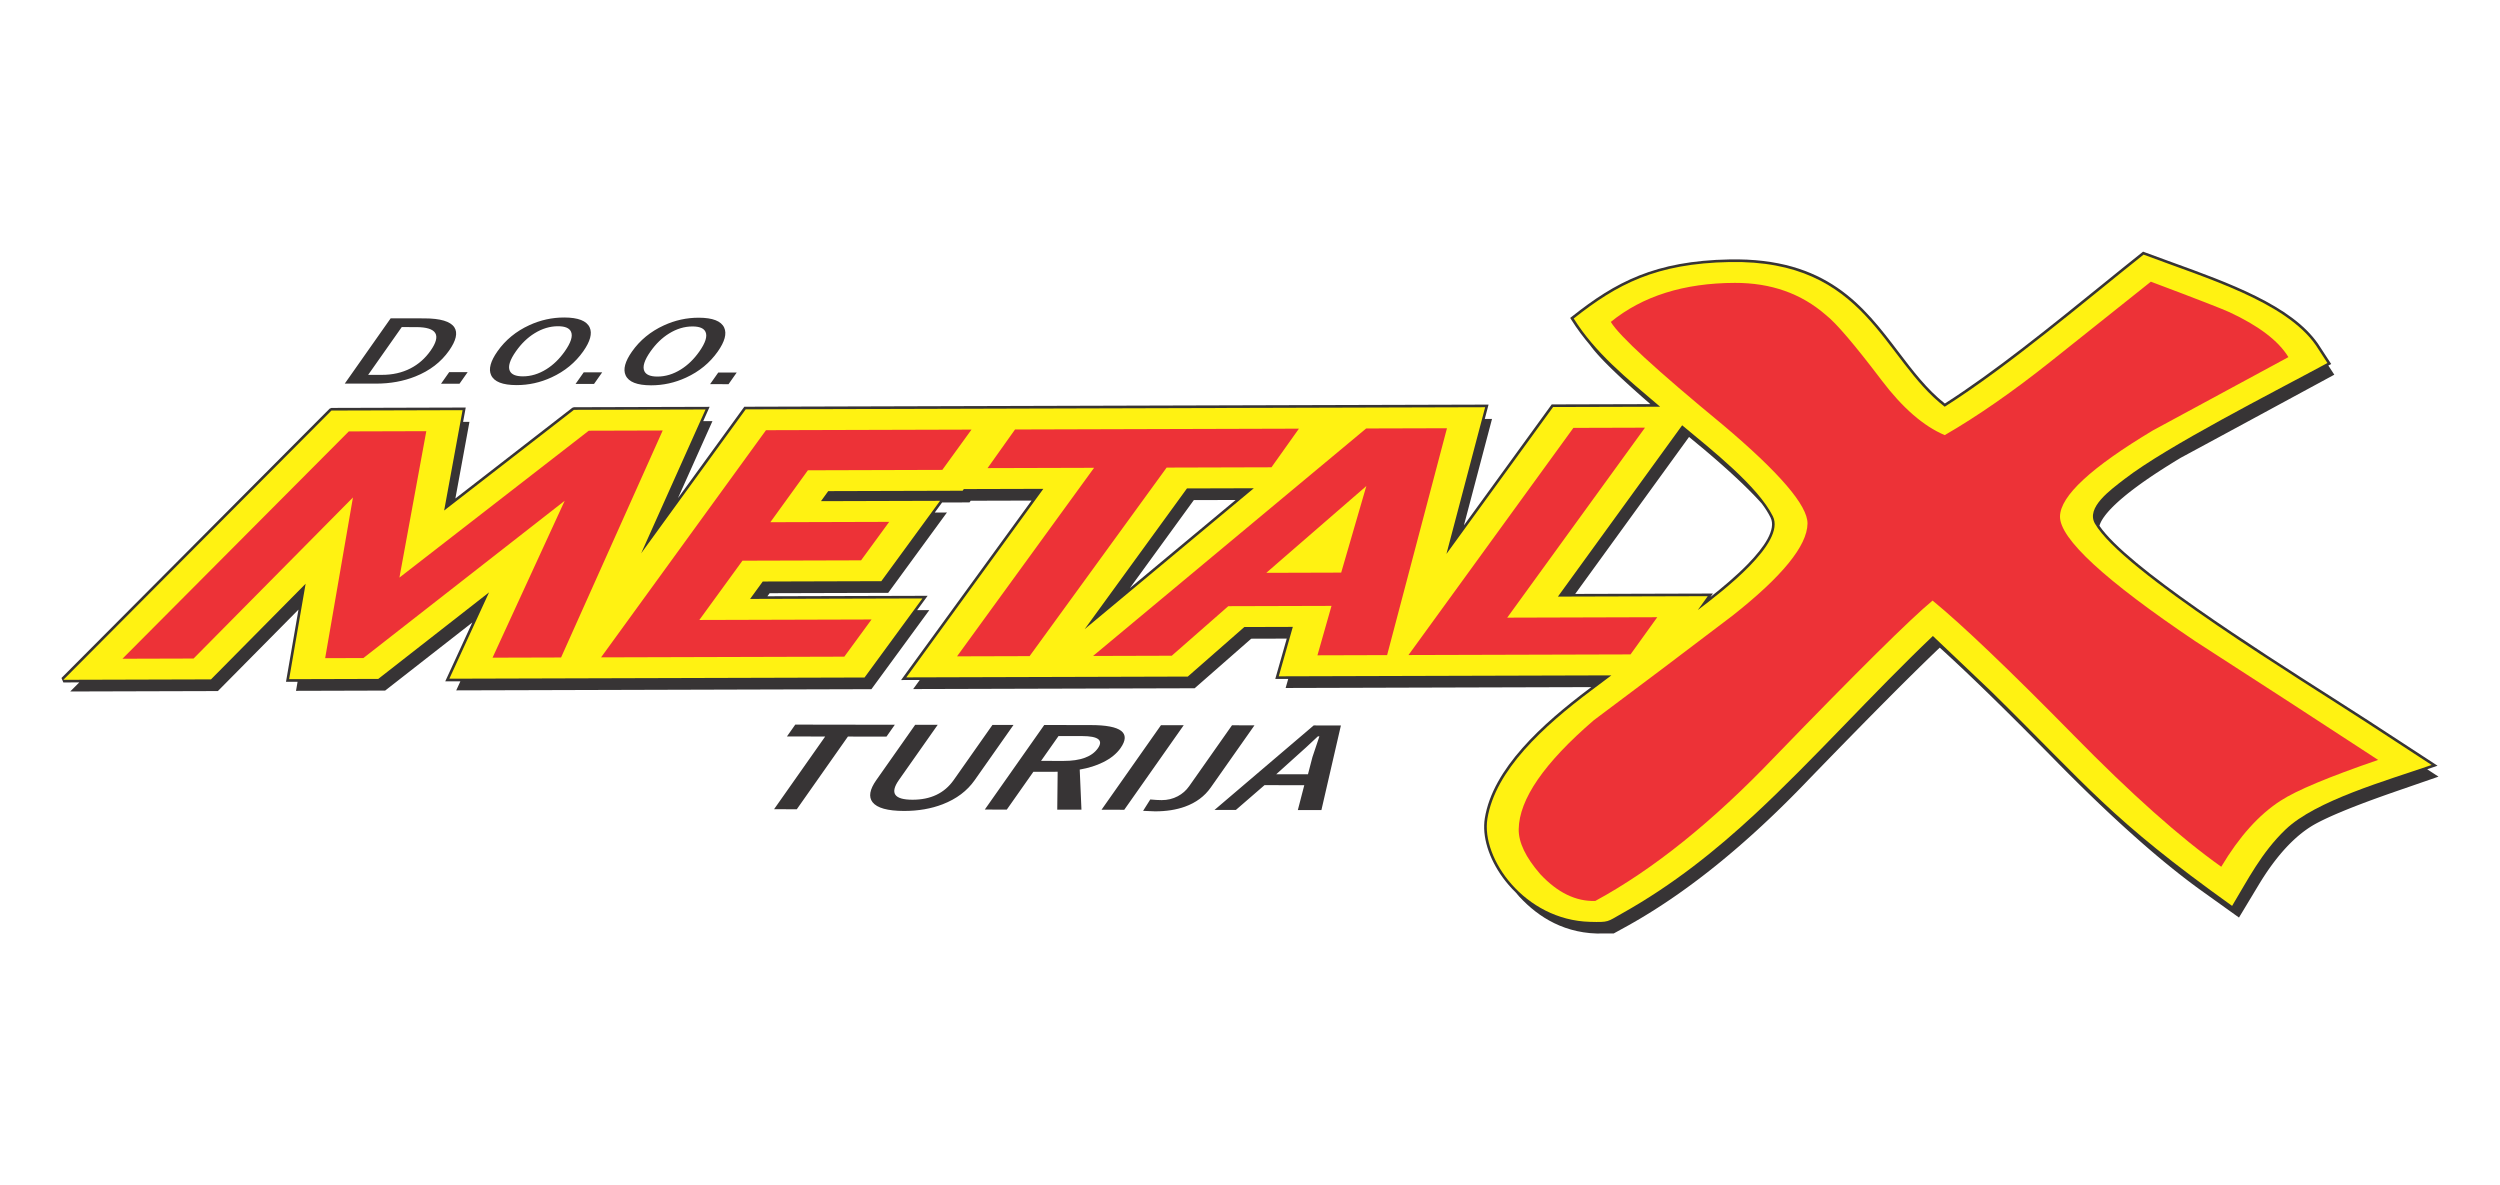
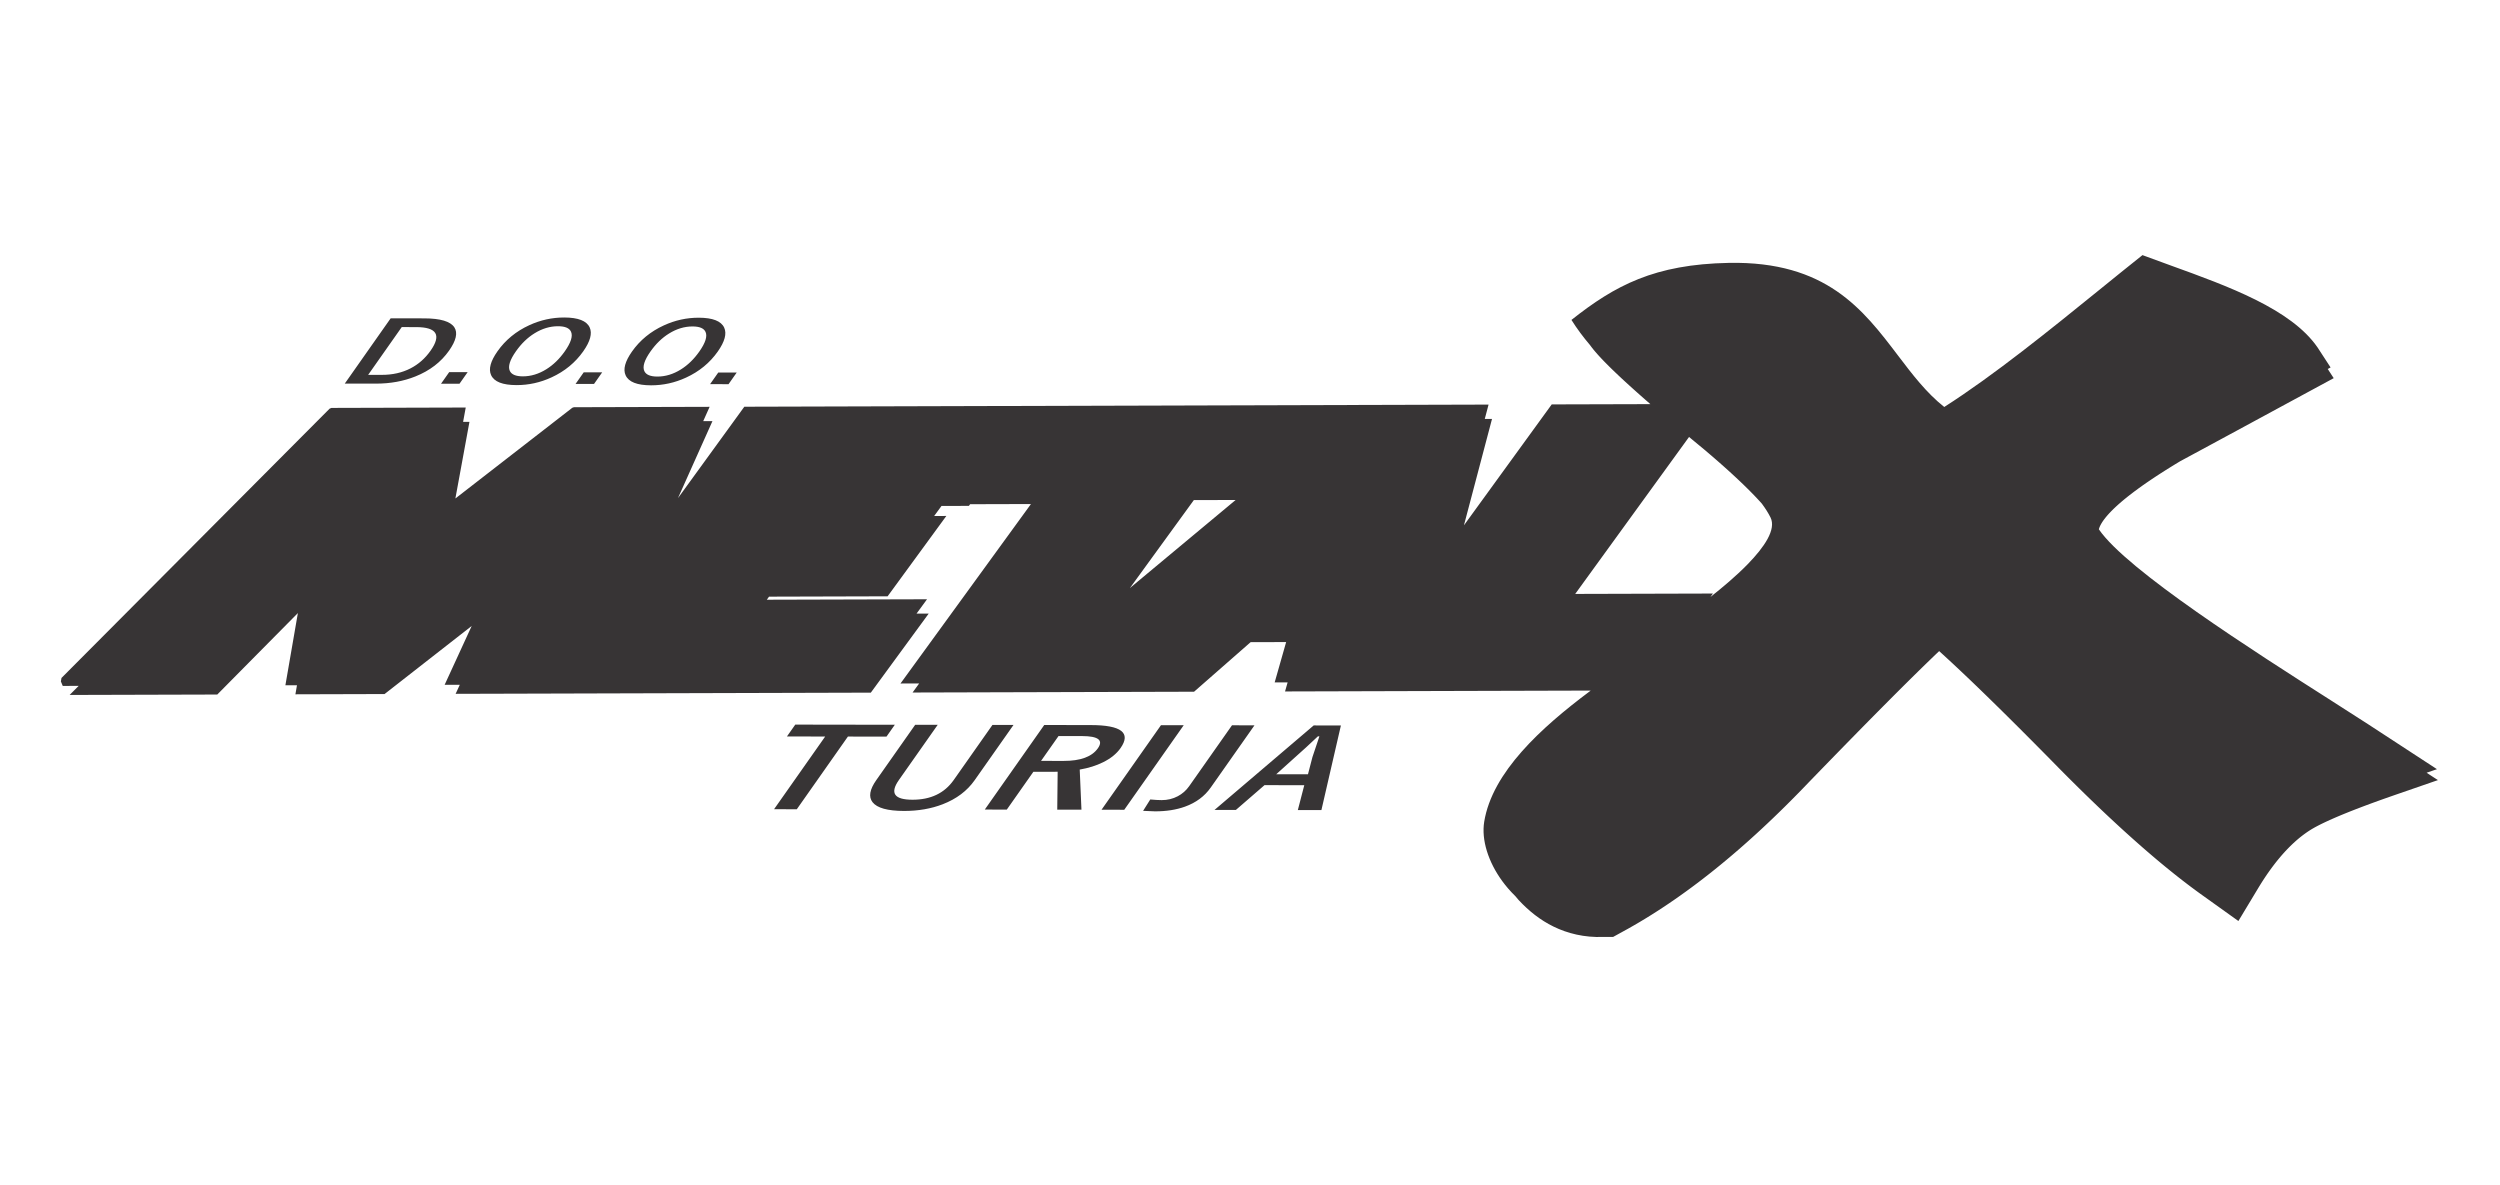
<svg xmlns="http://www.w3.org/2000/svg" xml:space="preserve" width="3508px" height="1663px" style="shape-rendering:geometricPrecision; text-rendering:geometricPrecision; image-rendering:optimizeQuality; fill-rule:evenodd; clip-rule:evenodd" viewBox="0 0 3507.88 1663.17">
  <defs>
    <style type="text/css">       .fil0 {fill:none}    .fil2 {fill:#FFF212}    .fil3 {fill:#ED3237}    .fil1 {fill:#373435;fill-rule:nonzero}     </style>
  </defs>
  <g id="Layer_x0020_1">
    <rect class="fil0" width="3507.88" height="1663.17" />
    <g id="_2390286938240">
-       <path class="fil1" d="M86.05 951.4l376.23 -377.87 2.62 -1.08 188.45 -0.55 -3.69 20.11 8.91 -0.03 -19.74 107.55 164.1 -127.3 2.25 -0.76 190.43 -0.55 -9 20.12 12.96 -0.04 -48.37 108.04 93.11 -128.26c348.14,-1 696.28,-2.01 1044.43,-3l-5.31 20.1 10.17 -0.02 -39.42 149.36 123.2 -169.7 138.45 -0.39 -0.54 -0.47 -6.34 -5.53 -6.11 -5.38 -5.86 -5.2 -5.64 -5.05 -5.41 -4.89 -5.18 -4.73 -4.94 -4.56 -4.71 -4.41 -4.48 -4.25 -4.27 -4.11 -4.03 -3.95 -3.82 -3.81 -3.6 -3.67 -3.38 -3.53 -3.16 -3.39 -2.97 -3.29 -2.75 -3.16 -2.56 -3.05 -2.37 -2.98 -2.2 -2.94 -0.36 -0.51c-9.43,-11.07 -18.16,-22.72 -26.08,-35.32l-1.76 -2.8 2.6 -2.06c30.63,-24.24 59.7,-43.74 94.25,-57.45 34.56,-13.72 74.47,-21.6 126.72,-22.6 136.56,-2.6 188.22,65.4 237.18,129.84 20.2,26.59 39.94,52.56 65.02,72.39 70.01,-44.71 148.75,-108.53 218.63,-165.16 20.36,-16.5 39.97,-32.4 57.92,-46.66l1.64 -1.31 1.96 0.74c12.45,4.68 25.25,9.32 38.29,14.03 79.77,28.86 168.08,60.8 205.27,114.56 6.24,9.36 12.31,18.9 18.45,28.32l-3.53 1.92 -0.47 0.25 8.38 12.86 -32.07 17.36 -6.01 3.25 -5.98 3.24 -11.99 6.49 -5.98 3.24 -5.98 3.24 -5.98 3.24 -5.97 3.23 -5.98 3.24 -11.93 6.47 -5.97 3.23 -5.95 3.22 -5.95 3.23 -5.95 3.22 -5.95 3.22 -5.95 3.22 -5.95 3.22 -5.93 3.2 -5.93 3.22 -5.93 3.21 -5.93 3.2 -5.92 3.2 -5.92 3.2 -5.92 3.2 -5.91 3.19 -11.82 6.38 -5.89 3.18 -5.89 3.18 -4.88 2.63 -6.87 4.15 -7.42 4.57 -7.16 4.49 -6.89 4.4 -6.62 4.32 -6.36 4.24 -6.09 4.15 -5.81 4.06 -5.55 3.99 -5.29 3.9 -5.01 3.8 -4.73 3.7 -4.48 3.62 -4.2 3.52 -3.94 3.42 -3.65 3.31 -3.38 3.2 -3.12 3.1 -2.86 2.98 -2.57 2.86 -2.32 2.73 -2.03 2.58 -1.81 2.46 -1.54 2.33 -1.31 2.16 -1.07 2 -0.86 1.86 -0.66 1.68 -0.47 1.51 -0.11 0.48c39.11,57.4 218.07,171.47 326.15,240.37 20.17,12.85 37.89,24.15 51.47,33.01l96.84 63.23 -7.12 2.46c-2.41,0.84 -4.88,1.68 -7.39,2.54l15.85 10.35 -60.57 20.94 -6.13 2.14 -5.98 2.1 -5.81 2.06 -5.69 2.04 -5.56 2.02 -5.39 1.97 -5.22 1.94 -5.12 1.92 -4.96 1.89 -4.82 1.85 -4.64 1.81 -4.5 1.78 -4.36 1.76 -4.23 1.72 -4.05 1.68 -3.9 1.65 -3.76 1.61 -3.61 1.58 -3.41 1.52 -3.29 1.5 -3.13 1.46 -2.97 1.42 -2.82 1.37 -2.63 1.32 -2.46 1.28 -2.31 1.22 -2.12 1.17 -1.97 1.12 -1.77 1.04 -1.63 1 -1.58 1.01 -2.24 1.47 -2.16 1.49 -2.19 1.56 -2.22 1.64 -2.24 1.72 -2.23 1.77 -2.23 1.84 -2.26 1.93 -2.29 2.03 -2.26 2.06 -2.29 2.16 -2.3 2.24 -2.3 2.3 -2.3 2.38 -2.3 2.45 -2.31 2.54 -2.32 2.62 -2.29 2.66 -2.31 2.76 -2.32 2.84 -2.31 2.91 -2.28 2.96 -2.3 3.05 -2.3 3.14 -2.3 3.21 -2.29 3.27 -2.27 3.34 -2.26 3.42 -2.28 3.51 -2.25 3.57 -2.25 3.63 -29.15 48.39 -54.59 -39.07 -5.79 -4.23 -5.83 -4.33 -5.89 -4.45 -5.93 -4.56 -6 -4.68 -6.06 -4.79 -6.09 -4.91 -6.17 -5.01 -6.24 -5.14 -6.29 -5.26 -6.32 -5.37 -6.41 -5.48 -6.47 -5.61 -6.52 -5.73 -6.57 -5.83 -6.64 -5.94 -6.72 -6.07 -6.77 -6.19 -6.82 -6.31 -6.9 -6.41 -6.96 -6.55 -7.02 -6.66 -7.06 -6.77 -7.15 -6.89 -7.21 -7.01 -7.28 -7.14 -7.32 -7.25 -7.41 -7.36 -7.46 -7.49 -7.53 -7.61 -7.53 -7.67 -8.4 -8.53 -8.26 -8.35 -8.12 -8.19 -7.96 -8.01 -7.82 -7.84 -7.66 -7.67 -7.53 -7.49 -7.37 -7.32 -7.22 -7.14 -7.09 -6.97 -6.93 -6.8 -6.77 -6.62 -6.64 -6.44 -6.49 -6.28 -6.33 -6.1 -6.18 -5.92 -6.03 -5.73 -5.89 -5.57 -5.75 -5.41 -5.58 -5.22 -5.44 -5.03 -5.28 -4.87 -5.14 -4.7 -3.1 -2.81 -5.01 4.77 -5.47 5.26 -5.73 5.54 -5.98 5.81 -6.23 6.09 -6.48 6.37 -6.73 6.65 -7 6.94 -7.24 7.21 -7.49 7.48 -7.73 7.76 -7.99 8.04 -8.25 8.32 -8.49 8.59 -8.73 8.86 -8.99 9.15 -9.23 9.42 -9.49 9.7 -9.73 9.97 -9.99 10.24 -10.22 10.52 -10.48 10.8 -10.7 11.04 -8.18 8.51 -8.3 8.5 -8.28 8.36 -8.25 8.22 -8.27 8.1 -8.24 7.96 -8.24 7.82 -8.21 7.69 -8.22 7.57 -8.21 7.42 -8.2 7.29 -8.18 7.16 -8.19 7.02 -8.16 6.88 -8.16 6.76 -8.16 6.62 -8.15 6.48 -8.15 6.36 -8.15 6.23 -8.14 6.08 -8.12 5.95 -8.15 5.83 -8.13 5.69 -8.12 5.55 -8.12 5.41 -8.13 5.29 -8.13 5.16 -8.13 5.02 -8.12 4.89 -8.15 4.75 -8.14 4.63 -20.65 11.36 -23.89 0.07 -9.37 -0.55 -9.21 -1.13 -8.94 -1.67 -8.6 -2.17 -8.22 -2.61 -7.81 -3.01 -7.43 -3.36 -7.06 -3.68 -6.72 -3.97 -6.41 -4.25 -6.15 -4.51 -5.91 -4.77 -5.71 -5.03 -5.51 -5.28 -5.68 -5.86 -4.56 -5.39 -0.05 -0.06c-3.57,-3.46 -6.95,-7.05 -10.13,-10.74 -22.57,-26.16 -35.21,-57.45 -34.47,-83.96 0.09,-3.3 0.39,-6.52 0.89,-9.64 5.65,-34.83 25.63,-67.87 52.75,-98.59 26.89,-30.46 60.81,-58.64 94.69,-84.01l2.07 -1.54 -238.87 0.68 -79.28 0.23 -110.85 0.32 3.62 -12.72 -18.18 0.05 16.11 -56.64 -49.87 0.14 -79.35 69.54 -193.5 0.55 -31.92 0.09 -169.61 0.49 9.25 -12.73 -26.19 0.07 183.07 -251.85 -85.39 0.24 -1.69 2.34 -38.45 0.1 -10.3 14.1 17.08 -0.05 -82.42 112.76 -166.39 0.48 -3.13 4.3 224.86 -0.64 -14.74 20.13 17.1 -0.05 -81.24 110.97 -392.04 1.13 -48.9 0.14 -141.72 0.4 5.85 -12.72 -21.28 0.06 37.97 -82.58 -122.29 95.53 -125.1 0.36 2.19 -12.72 -16.25 0.05 17.52 -101.33 -113.11 114.32 -207.2 0.59 12.69 -12.74 -22.35 0.06 -2.62 -6.3zm2386.14 -244.68l-2.48 -2.76 -4.02 -4.34 -4.24 -4.47 -4.5 -4.6 -4.76 -4.76 -4.99 -4.9 -5.23 -5.02 -5.48 -5.16 -5.73 -5.31 -5.97 -5.44 -6.2 -5.56 -6.45 -5.7 -6.69 -5.83 -6.95 -5.97 -7.05 -6 -8.49 -7.01 -8.47 -7.02 -4.42 -3.68 -159.76 220.29 193.27 -0.55 -3.48 4.84c16.32,-12.88 35.9,-29.2 52.37,-46.11 23.25,-23.89 40.24,-48.72 31.95,-65.45 -3.12,-6.3 -7.28,-12.83 -12.23,-19.49zm-738.4 -5.07l-58.67 0.16 -89.7 123.41 148.37 -123.57z" />
+       <path class="fil1" d="M86.05 951.4l376.23 -377.87 2.62 -1.08 188.45 -0.55 -3.69 20.11 8.91 -0.03 -19.74 107.55 164.1 -127.3 2.25 -0.76 190.43 -0.55 -9 20.12 12.96 -0.04 -48.37 108.04 93.11 -128.26c348.14,-1 696.28,-2.01 1044.43,-3l-5.31 20.1 10.17 -0.02 -39.42 149.36 123.2 -169.7 138.45 -0.39 -0.54 -0.47 -6.34 -5.53 -6.11 -5.38 -5.86 -5.2 -5.64 -5.05 -5.41 -4.89 -5.18 -4.73 -4.94 -4.56 -4.71 -4.41 -4.48 -4.25 -4.27 -4.11 -4.03 -3.95 -3.82 -3.81 -3.6 -3.67 -3.38 -3.53 -3.16 -3.39 -2.97 -3.29 -2.75 -3.16 -2.56 -3.05 -2.37 -2.98 -2.2 -2.94 -0.36 -0.51c-9.43,-11.07 -18.16,-22.72 -26.08,-35.32c30.63,-24.24 59.7,-43.74 94.25,-57.45 34.56,-13.72 74.47,-21.6 126.72,-22.6 136.56,-2.6 188.22,65.4 237.18,129.84 20.2,26.59 39.94,52.56 65.02,72.39 70.01,-44.71 148.75,-108.53 218.63,-165.16 20.36,-16.5 39.97,-32.4 57.92,-46.66l1.64 -1.31 1.96 0.74c12.45,4.68 25.25,9.32 38.29,14.03 79.77,28.86 168.08,60.8 205.27,114.56 6.24,9.36 12.31,18.9 18.45,28.32l-3.53 1.92 -0.47 0.25 8.38 12.86 -32.07 17.36 -6.01 3.25 -5.98 3.24 -11.99 6.49 -5.98 3.24 -5.98 3.24 -5.98 3.24 -5.97 3.23 -5.98 3.24 -11.93 6.47 -5.97 3.23 -5.95 3.22 -5.95 3.23 -5.95 3.22 -5.95 3.22 -5.95 3.22 -5.95 3.22 -5.93 3.2 -5.93 3.22 -5.93 3.21 -5.93 3.2 -5.92 3.2 -5.92 3.2 -5.92 3.2 -5.91 3.19 -11.82 6.38 -5.89 3.18 -5.89 3.18 -4.88 2.63 -6.87 4.15 -7.42 4.57 -7.16 4.49 -6.89 4.4 -6.62 4.32 -6.36 4.24 -6.09 4.15 -5.81 4.06 -5.55 3.99 -5.29 3.9 -5.01 3.8 -4.73 3.7 -4.48 3.62 -4.2 3.52 -3.94 3.42 -3.65 3.31 -3.38 3.2 -3.12 3.1 -2.86 2.98 -2.57 2.86 -2.32 2.73 -2.03 2.58 -1.81 2.46 -1.54 2.33 -1.31 2.16 -1.07 2 -0.86 1.86 -0.66 1.68 -0.47 1.51 -0.11 0.48c39.11,57.4 218.07,171.47 326.15,240.37 20.17,12.85 37.89,24.15 51.47,33.01l96.84 63.23 -7.12 2.46c-2.41,0.84 -4.88,1.68 -7.39,2.54l15.85 10.35 -60.57 20.94 -6.13 2.14 -5.98 2.1 -5.81 2.06 -5.69 2.04 -5.56 2.02 -5.39 1.97 -5.22 1.94 -5.12 1.92 -4.96 1.89 -4.82 1.85 -4.64 1.81 -4.5 1.78 -4.36 1.76 -4.23 1.72 -4.05 1.68 -3.9 1.65 -3.76 1.61 -3.61 1.58 -3.41 1.52 -3.29 1.5 -3.13 1.46 -2.97 1.42 -2.82 1.37 -2.63 1.32 -2.46 1.28 -2.31 1.22 -2.12 1.17 -1.97 1.12 -1.77 1.04 -1.63 1 -1.58 1.01 -2.24 1.47 -2.16 1.49 -2.19 1.56 -2.22 1.64 -2.24 1.72 -2.23 1.77 -2.23 1.84 -2.26 1.93 -2.29 2.03 -2.26 2.06 -2.29 2.16 -2.3 2.24 -2.3 2.3 -2.3 2.38 -2.3 2.45 -2.31 2.54 -2.32 2.62 -2.29 2.66 -2.31 2.76 -2.32 2.84 -2.31 2.91 -2.28 2.96 -2.3 3.05 -2.3 3.14 -2.3 3.21 -2.29 3.27 -2.27 3.34 -2.26 3.42 -2.28 3.51 -2.25 3.57 -2.25 3.63 -29.15 48.39 -54.59 -39.07 -5.79 -4.23 -5.83 -4.33 -5.89 -4.45 -5.93 -4.56 -6 -4.68 -6.06 -4.79 -6.09 -4.91 -6.17 -5.01 -6.24 -5.14 -6.29 -5.26 -6.32 -5.37 -6.41 -5.48 -6.47 -5.61 -6.52 -5.73 -6.57 -5.83 -6.64 -5.94 -6.72 -6.07 -6.77 -6.19 -6.82 -6.31 -6.9 -6.41 -6.96 -6.55 -7.02 -6.66 -7.06 -6.77 -7.15 -6.89 -7.21 -7.01 -7.28 -7.14 -7.32 -7.25 -7.41 -7.36 -7.46 -7.49 -7.53 -7.61 -7.53 -7.67 -8.4 -8.53 -8.26 -8.35 -8.12 -8.19 -7.96 -8.01 -7.82 -7.84 -7.66 -7.67 -7.53 -7.49 -7.37 -7.32 -7.22 -7.14 -7.09 -6.97 -6.93 -6.8 -6.77 -6.62 -6.64 -6.44 -6.49 -6.28 -6.33 -6.1 -6.18 -5.92 -6.03 -5.73 -5.89 -5.57 -5.75 -5.41 -5.58 -5.22 -5.44 -5.03 -5.28 -4.87 -5.14 -4.7 -3.1 -2.81 -5.01 4.77 -5.47 5.26 -5.73 5.54 -5.98 5.81 -6.23 6.09 -6.48 6.37 -6.73 6.65 -7 6.94 -7.24 7.21 -7.49 7.48 -7.73 7.76 -7.99 8.04 -8.25 8.32 -8.49 8.59 -8.73 8.86 -8.99 9.15 -9.23 9.42 -9.49 9.7 -9.73 9.97 -9.99 10.24 -10.22 10.52 -10.48 10.8 -10.7 11.04 -8.18 8.51 -8.3 8.5 -8.28 8.36 -8.25 8.22 -8.27 8.1 -8.24 7.96 -8.24 7.82 -8.21 7.69 -8.22 7.57 -8.21 7.42 -8.2 7.29 -8.18 7.16 -8.19 7.02 -8.16 6.88 -8.16 6.76 -8.16 6.62 -8.15 6.48 -8.15 6.36 -8.15 6.23 -8.14 6.08 -8.12 5.95 -8.15 5.83 -8.13 5.69 -8.12 5.55 -8.12 5.41 -8.13 5.29 -8.13 5.16 -8.13 5.02 -8.12 4.89 -8.15 4.75 -8.14 4.63 -20.65 11.36 -23.89 0.07 -9.37 -0.55 -9.21 -1.13 -8.94 -1.67 -8.6 -2.17 -8.22 -2.61 -7.81 -3.01 -7.43 -3.36 -7.06 -3.68 -6.72 -3.97 -6.41 -4.25 -6.15 -4.51 -5.91 -4.77 -5.71 -5.03 -5.51 -5.28 -5.68 -5.86 -4.56 -5.39 -0.05 -0.06c-3.57,-3.46 -6.95,-7.05 -10.13,-10.74 -22.57,-26.16 -35.21,-57.45 -34.47,-83.96 0.09,-3.3 0.39,-6.52 0.89,-9.64 5.65,-34.83 25.63,-67.87 52.75,-98.59 26.89,-30.46 60.81,-58.64 94.69,-84.01l2.07 -1.54 -238.87 0.68 -79.28 0.23 -110.85 0.32 3.62 -12.72 -18.18 0.05 16.11 -56.64 -49.87 0.14 -79.35 69.54 -193.5 0.55 -31.92 0.09 -169.61 0.49 9.25 -12.73 -26.19 0.07 183.07 -251.85 -85.39 0.24 -1.69 2.34 -38.45 0.1 -10.3 14.1 17.08 -0.05 -82.42 112.76 -166.39 0.48 -3.13 4.3 224.86 -0.64 -14.74 20.13 17.1 -0.05 -81.24 110.97 -392.04 1.13 -48.9 0.14 -141.72 0.4 5.85 -12.72 -21.28 0.06 37.97 -82.58 -122.29 95.53 -125.1 0.36 2.19 -12.72 -16.25 0.05 17.52 -101.33 -113.11 114.32 -207.2 0.59 12.69 -12.74 -22.35 0.06 -2.62 -6.3zm2386.14 -244.68l-2.48 -2.76 -4.02 -4.34 -4.24 -4.47 -4.5 -4.6 -4.76 -4.76 -4.99 -4.9 -5.23 -5.02 -5.48 -5.16 -5.73 -5.31 -5.97 -5.44 -6.2 -5.56 -6.45 -5.7 -6.69 -5.83 -6.95 -5.97 -7.05 -6 -8.49 -7.01 -8.47 -7.02 -4.42 -3.68 -159.76 220.29 193.27 -0.55 -3.48 4.84c16.32,-12.88 35.9,-29.2 52.37,-46.11 23.25,-23.89 40.24,-48.72 31.95,-65.45 -3.12,-6.3 -7.28,-12.83 -12.23,-19.49zm-738.4 -5.07l-58.67 0.16 -89.7 123.41 148.37 -123.57z" />
      <path class="fil1" d="M548.01 446.7l46.95 0.08c22.85,0.03 36.99,4.25 42.46,12.65 4.94,7.64 2.45,18.53 -7.47,32.63 -11.3,16.07 -27.02,28.13 -47.22,36.21 -16.81,6.75 -35.28,10.11 -55.41,10.08l-43.7 -0.07 64.39 -91.58zm15.54 12.32l-47.13 67.02 18.98 0.03c15.19,0.03 28.71,-3.02 40.58,-9.17 11.07,-5.71 20.44,-13.97 28.03,-24.76 15.48,-22.01 8.72,-33.05 -20.24,-33.09l-20.22 -0.03zm92.5 63.21l-11.47 16.3 -25.89 -0.04 11.47 -16.3 25.89 0.04zm135.49 -76.68c19.59,0.03 31.52,4.7 35.77,14.02 3.78,8.35 0.78,19.47 -8.99,33.38 -11.21,15.93 -26.08,28.15 -44.6,36.65 -15.68,7.24 -32.05,10.86 -49.07,10.83 -19.59,-0.03 -31.5,-4.72 -35.72,-14.08 -3.8,-8.33 -0.81,-19.45 8.94,-33.32 11.21,-15.93 26.12,-28.17 44.74,-36.71 15.65,-7.2 31.97,-10.79 48.93,-10.77zm-8.63 12.27c-11.36,-0.01 -22.37,3.3 -33.05,9.94 -9.83,6.08 -18.52,14.5 -26.04,25.2 -8.57,12.17 -11.45,21.34 -8.63,27.49 2.35,5.12 8.44,7.69 18.27,7.71 11.3,0.01 22.3,-3.32 33,-9.99 9.77,-6.09 18.41,-14.47 25.89,-25.11 8.6,-12.23 11.53,-21.42 8.74,-27.53 -2.28,-5.12 -8.35,-7.69 -18.18,-7.71zm61.92 64.7l-11.47 16.31 -25.89 -0.04 11.47 -16.31 25.89 0.04zm135.49 -76.67c19.59,0.03 31.52,4.7 35.77,14.02 3.78,8.35 0.79,19.47 -8.99,33.38 -11.2,15.93 -26.08,28.15 -44.6,36.65 -15.68,7.24 -32.04,10.85 -49.07,10.83 -19.59,-0.03 -31.5,-4.72 -35.72,-14.08 -3.8,-8.33 -0.81,-19.45 8.94,-33.32 11.21,-15.93 26.12,-28.17 44.74,-36.71 15.65,-7.2 31.97,-10.8 48.93,-10.77zm-8.63 12.27c-11.36,-0.02 -22.37,3.3 -33.05,9.93 -9.83,6.09 -18.52,14.5 -26.04,25.2 -8.57,12.18 -11.45,21.35 -8.63,27.5 2.35,5.12 8.44,7.69 18.27,7.7 11.3,0.02 22.3,-3.31 33,-9.98 9.77,-6.09 18.41,-14.47 25.89,-25.11 8.6,-12.23 11.53,-21.42 8.74,-27.53 -2.28,-5.12 -8.35,-7.69 -18.18,-7.71zm61.92 64.7l-11.47 16.31 -25.89 -0.04 11.47 -16.31 25.89 0.04z" />
-       <path class="fil2" d="M88.67 954.01l376.23 -377.87 184.01 -0.53 -25.85 140.83 182.12 -141.28 184.73 -0.53 -90.41 201.91 146.71 -202.07 1037.73 -2.99 -54.33 205.89 149.67 -206.16 150.19 -0.43c-48.3,-41.11 -90.93,-75.53 -121.27,-123.8 60.74,-48.07 115.22,-77.28 218.73,-79.25 192.89,-3.67 214.3,135.76 301.94,203.06 90.84,-57.63 196.72,-148.02 279.06,-213.45 87.18,32.79 199.27,65.72 241.83,127.23l16.2 24.88c-77.14,41.75 -224.36,116.28 -284.48,162.61 -20.84,16.06 -54.48,40.29 -41.84,62.65 37.54,66.38 290.96,220.31 382,279.7l90.53 59.12c-63.73,22.03 -162.63,49.95 -205,90.56 -33.97,32.55 -53.24,71.07 -74.99,107.18 -172.11,-123.16 -200.44,-165.73 -338.38,-301.27l-81.55 -77.5c-85.01,80.99 -168.55,174.71 -249.36,249.69 -54.52,50.59 -115.14,99.59 -187.5,140.03 -20.48,11.44 -17.14,12.2 -44.54,11.44 -91.52,-2.54 -152.77,-89.05 -143.74,-144.7 11.05,-68.09 78.59,-129.74 146.01,-180.21l27.97 -20.98 -466.78 1.34 19.73 -69.37 -68.05 0.2 -79.35 69.53 -395.04 1.14 192.33 -264.59 -111.58 0.32 -1.69 2.33 -188.59 0.54 -10.19 14.1 167.11 -0.48 -82.42 112.76 -166.39 0.48 -17.78 24.43 241.87 -0.69 -81.24 110.97 -582.66 1.67 55.71 -121.15 -155.46 121.44 -125.11 0.36 23.16 -133.9 -132.8 134.21 -207.2 0.6zm2293.69 -97.9c35.13,-26.71 123.75,-94.45 105.38,-131.53 -20.82,-41.99 -85.59,-93.06 -127.33,-127.76l-174.36 240.42 210.31 -0.6 -14 19.47zm-860.43 26.79l237.4 -197.73 -93.87 0.27 -143.53 197.46z" />
-       <path class="fil3" d="M171.61 924.44l317.66 -319.04 108.74 -0.32 -37.72 205.47 265.72 -206.12 103.75 -0.3 -142.62 318.54 -96.17 0.28 101.24 -220.17 -282.51 220.69 -53.63 0.15 38.99 -225.49 -223.65 226.02 -99.8 0.29zm3165.49 141.99c-69.11,23.75 -114.8,42.81 -137.08,57.38 -30.12,19.43 -57.83,50.21 -83.1,92.55 -57.78,-41.05 -126.93,-102.67 -207.44,-184.87 -90.75,-92.26 -156.64,-155.15 -197.66,-188.68 -31.53,26.17 -105.26,99.13 -221.21,218.91 -86.97,91.09 -171.01,158.62 -252.1,202.59 -27.26,0.92 -53.02,-11.63 -77.28,-37.63 -20.41,-23.49 -30.48,-44.49 -30.21,-63 0.63,-42.05 35.76,-93.04 105.41,-152.96 65.6,-48.98 130.54,-97.95 194.84,-146.91 69.57,-54.88 104.59,-97.87 105.05,-129 0.38,-25.23 -39.16,-71.38 -118.6,-138.44 -93.57,-77.11 -146.05,-125.33 -157.44,-144.64 44.65,-36.29 102.65,-54.55 174.01,-54.75 50.6,-0.15 93.19,14.87 127.78,45.05 14.11,10.9 40.25,41.52 78.43,91.88 29.27,38.61 58.73,64.18 88.38,76.71 45.8,-26.42 95.62,-61.05 149.44,-103.89 45.96,-36.72 92.57,-73.86 139.83,-111.43 64.51,24.21 101.27,38.61 110.29,42.79 41.24,19.23 68.82,40.18 82.75,63.06 -64.09,34.67 -127.52,69.13 -190.29,102.95 -86.4,51.77 -129.81,91.84 -130.24,120.65 -0.46,31.13 62.9,89.61 190.07,175.25 86.11,55.48 171.56,110.95 256.37,166.43zm-1360.76 -147.18l231.44 -318.79 100.47 -0.29 -193.34 266.61 210.56 -0.61 -37.52 52.19 -311.61 0.89zm-199.54 -115.37l105.11 -0.31 35.3 -121.48 -140.41 121.79zm-243.1 116.65l383.29 -319.24 113.37 -0.32 -84.01 318.37 -97.76 0.28 19.73 -69.36 -144.84 0.41 -79.35 69.54 -110.43 0.32zm-190.88 0.54l192.32 -264.58 -149.47 0.43 38.55 -54.21 398.4 -1.15 -38.55 54.21 -147.1 0.42 -192.32 264.59 -101.83 0.29zm-499.56 1.44l231.45 -318.8 288.41 -0.83 -40.98 56.54 -188.62 0.55 -52.69 72.87 166.78 -0.48 -39.46 53.98 -166.44 0.48 -60.56 83.22 241.69 -0.7 -38.21 52.19 -341.37 0.98z" />
      <path class="fil1" d="M1255.5 1017.09l-11.71 16.64 -54.12 -0.08 -71.73 102.01 -31.91 -0.05 71.74 -102.01 -53.66 -0.09 11.7 -16.64 139.69 0.22zm166.55 0.27l-54.61 77.65c-10.5,14.93 -25.41,26.13 -44.72,33.63 -16.27,6.3 -34.35,9.43 -54.27,9.4 -23.07,-0.03 -37.86,-4.14 -44.23,-12.31 -5.76,-7.44 -4.01,-17.77 5.26,-30.94l54.6 -77.65 31.59 0.05 -54.38 77.34c-13,18.48 -6.68,27.72 18.94,27.77 25.62,0.04 44.91,-9.17 57.91,-27.65l54.38 -77.34 29.53 0.05zm43.15 0.06l65.29 0.11c42.95,0.06 56.87,10.85 41.76,32.34 -5.57,7.92 -13.74,14.54 -24.5,19.83 -9.5,4.73 -20.44,8.16 -32.76,10.28l2.43 56.31 -33.97 -0.05 0.57 -53.24 -8.34 0.14 -25.74 -0.05 -37.29 53.04 -30.89 -0.05 83.44 -118.66zm20.03 15.5l-24.52 34.86 31.67 0.05c23.74,0.04 39.73,-5.86 48.07,-17.71 8.01,-11.39 0.62,-17.12 -22.19,-17.15l-33.03 -0.05zm175.69 -15.19l-83.44 118.66 -31.9 -0.05 83.43 -118.66 31.91 0.05zm99.3 0.16l-61.46 87.41c-8.59,12.21 -20.6,21.12 -36.06,26.71 -12.26,4.42 -26.27,6.61 -41.97,6.59 -2.66,-0.01 -8.28,-0.24 -16.8,-0.69l10.07 -15.98c6.3,0.59 11.63,0.91 15.97,0.92 8.16,0.01 15.68,-1.79 22.58,-5.43 6.44,-3.38 11.77,-8.07 16.02,-14.11l60.1 -85.47 31.55 0.05zm121.29 0.19l-27.36 118.74 -33.07 -0.05 9.03 -34.86 -55.8 -0.09 -40.2 34.81 -29.95 -0.04 139.16 -118.57 38.19 0.06zm-46.21 68.5l6.25 -24.07c1.02,-3.39 4.27,-13.13 9.8,-29.22l-2.07 0c-11.68,11.1 -22.24,20.78 -31.64,29.03l-26.86 24.2 44.52 0.06z" />
    </g>
  </g>
</svg>